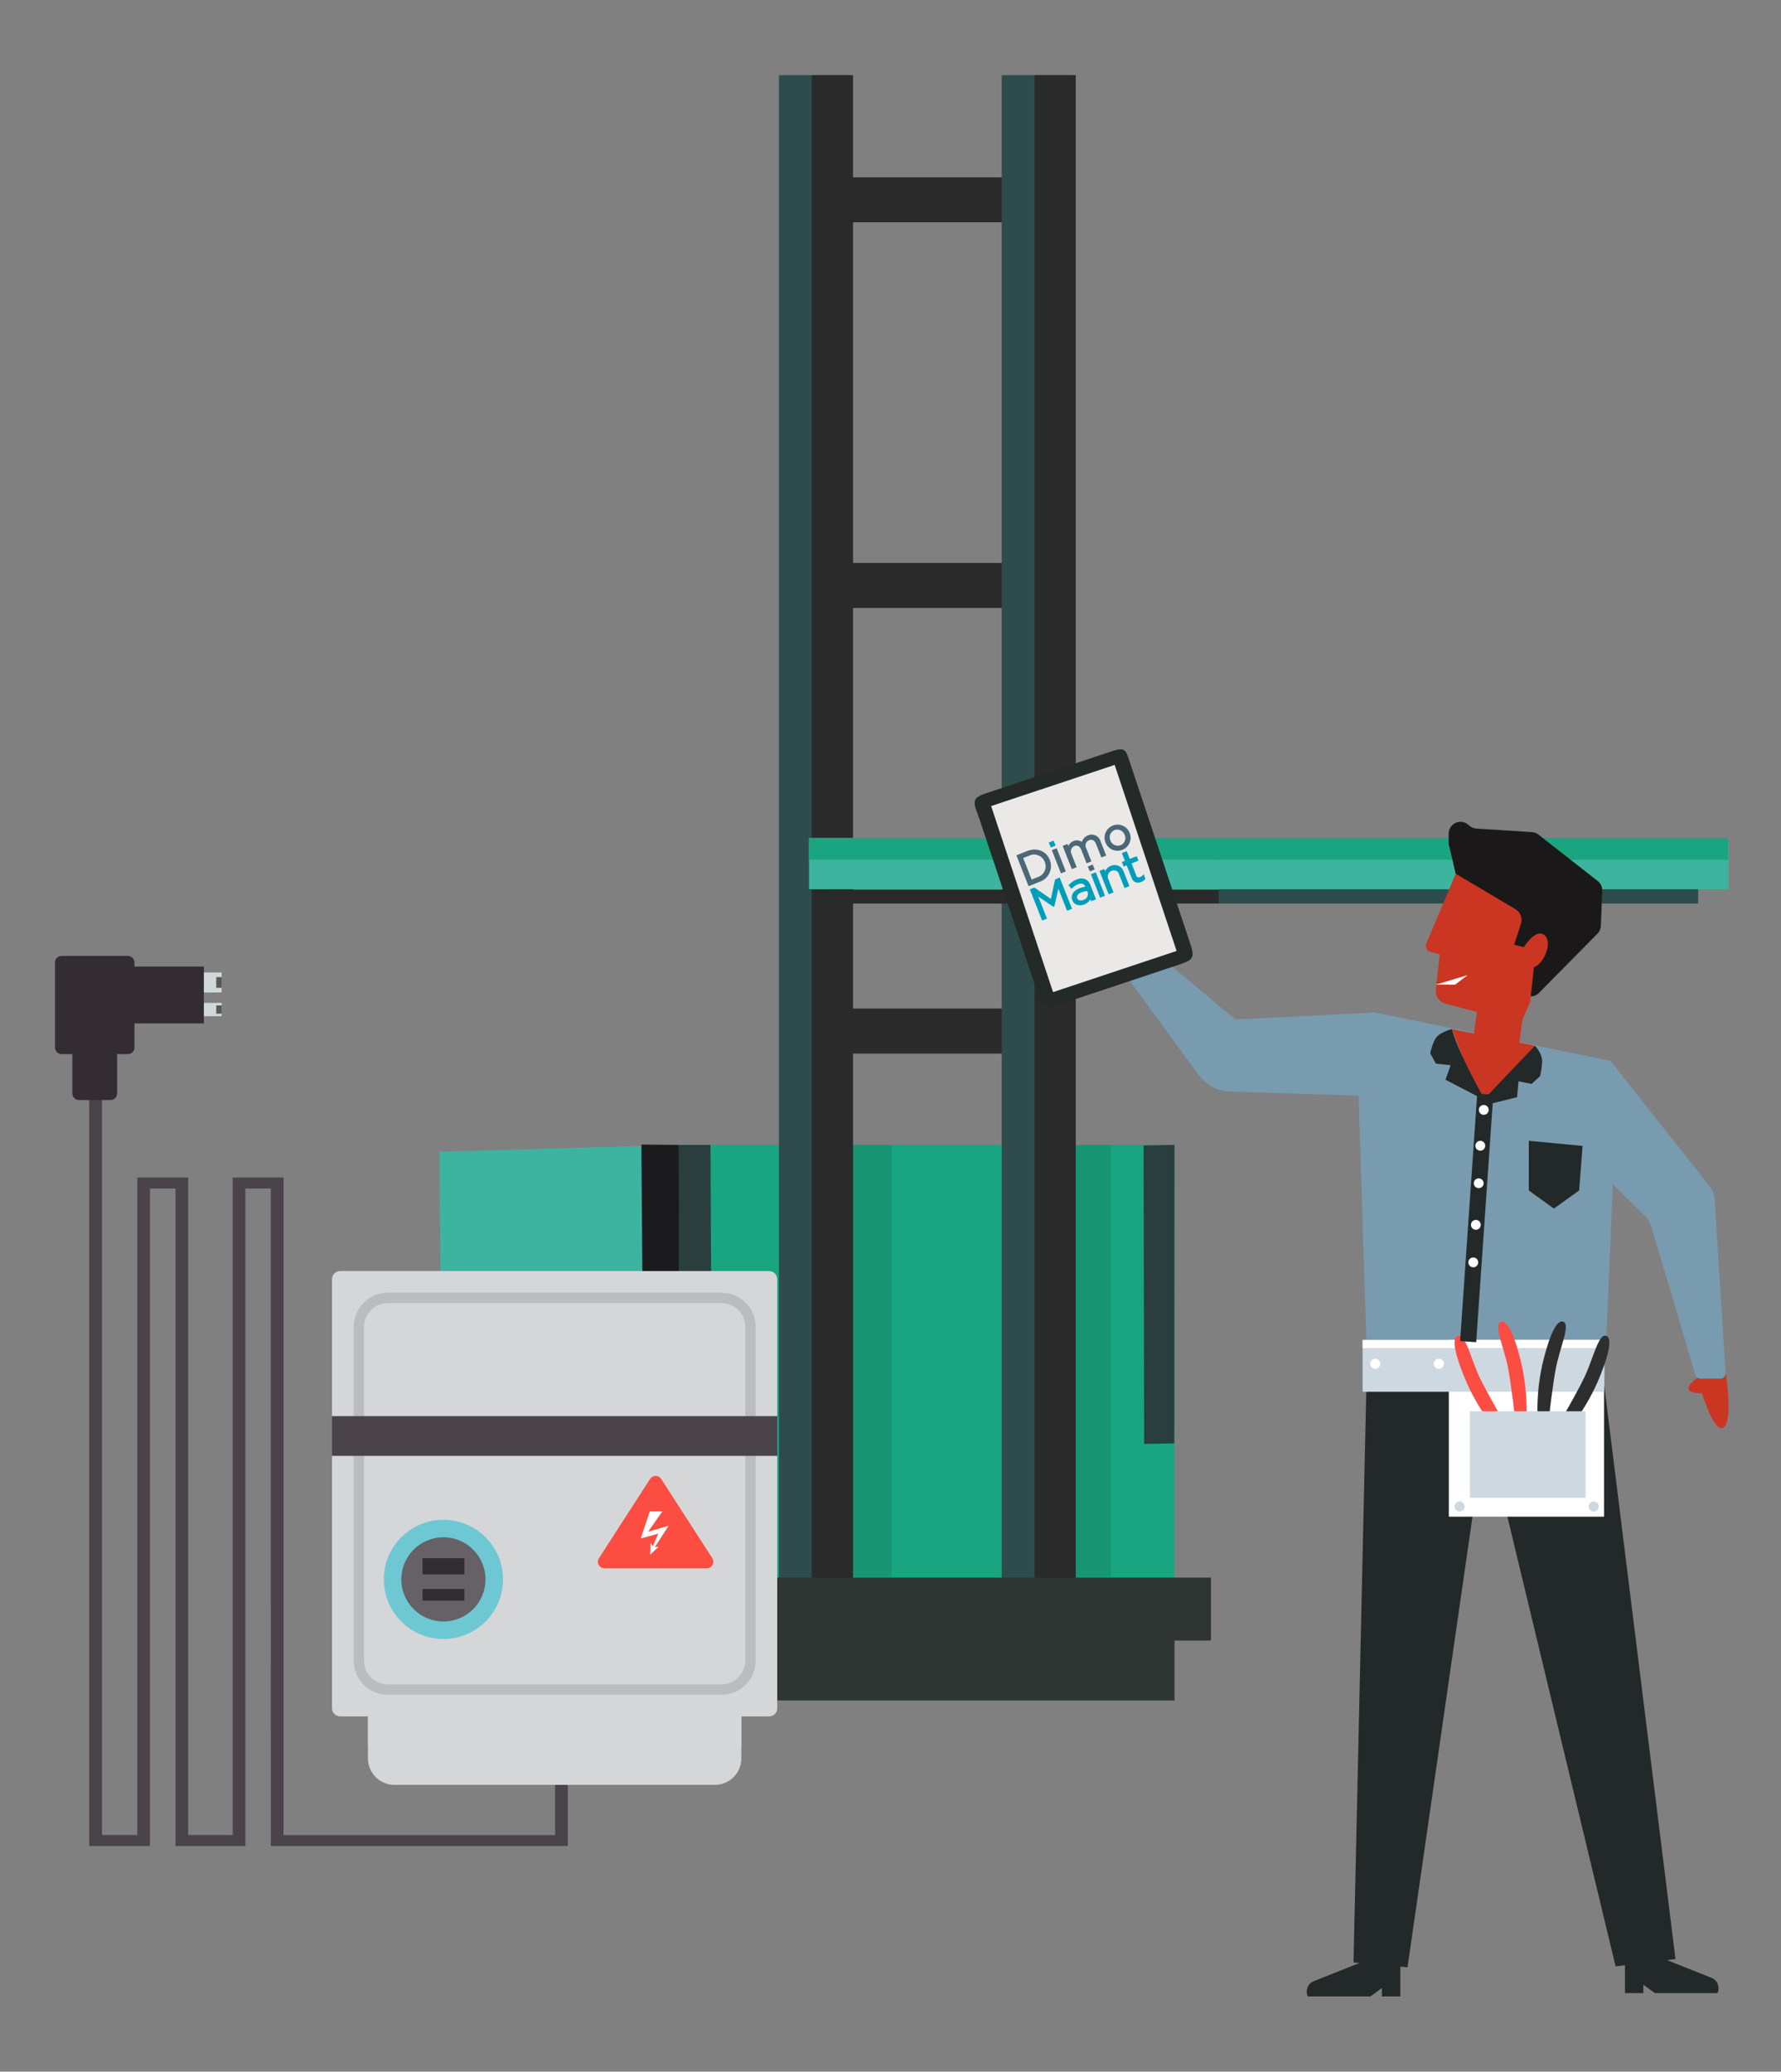
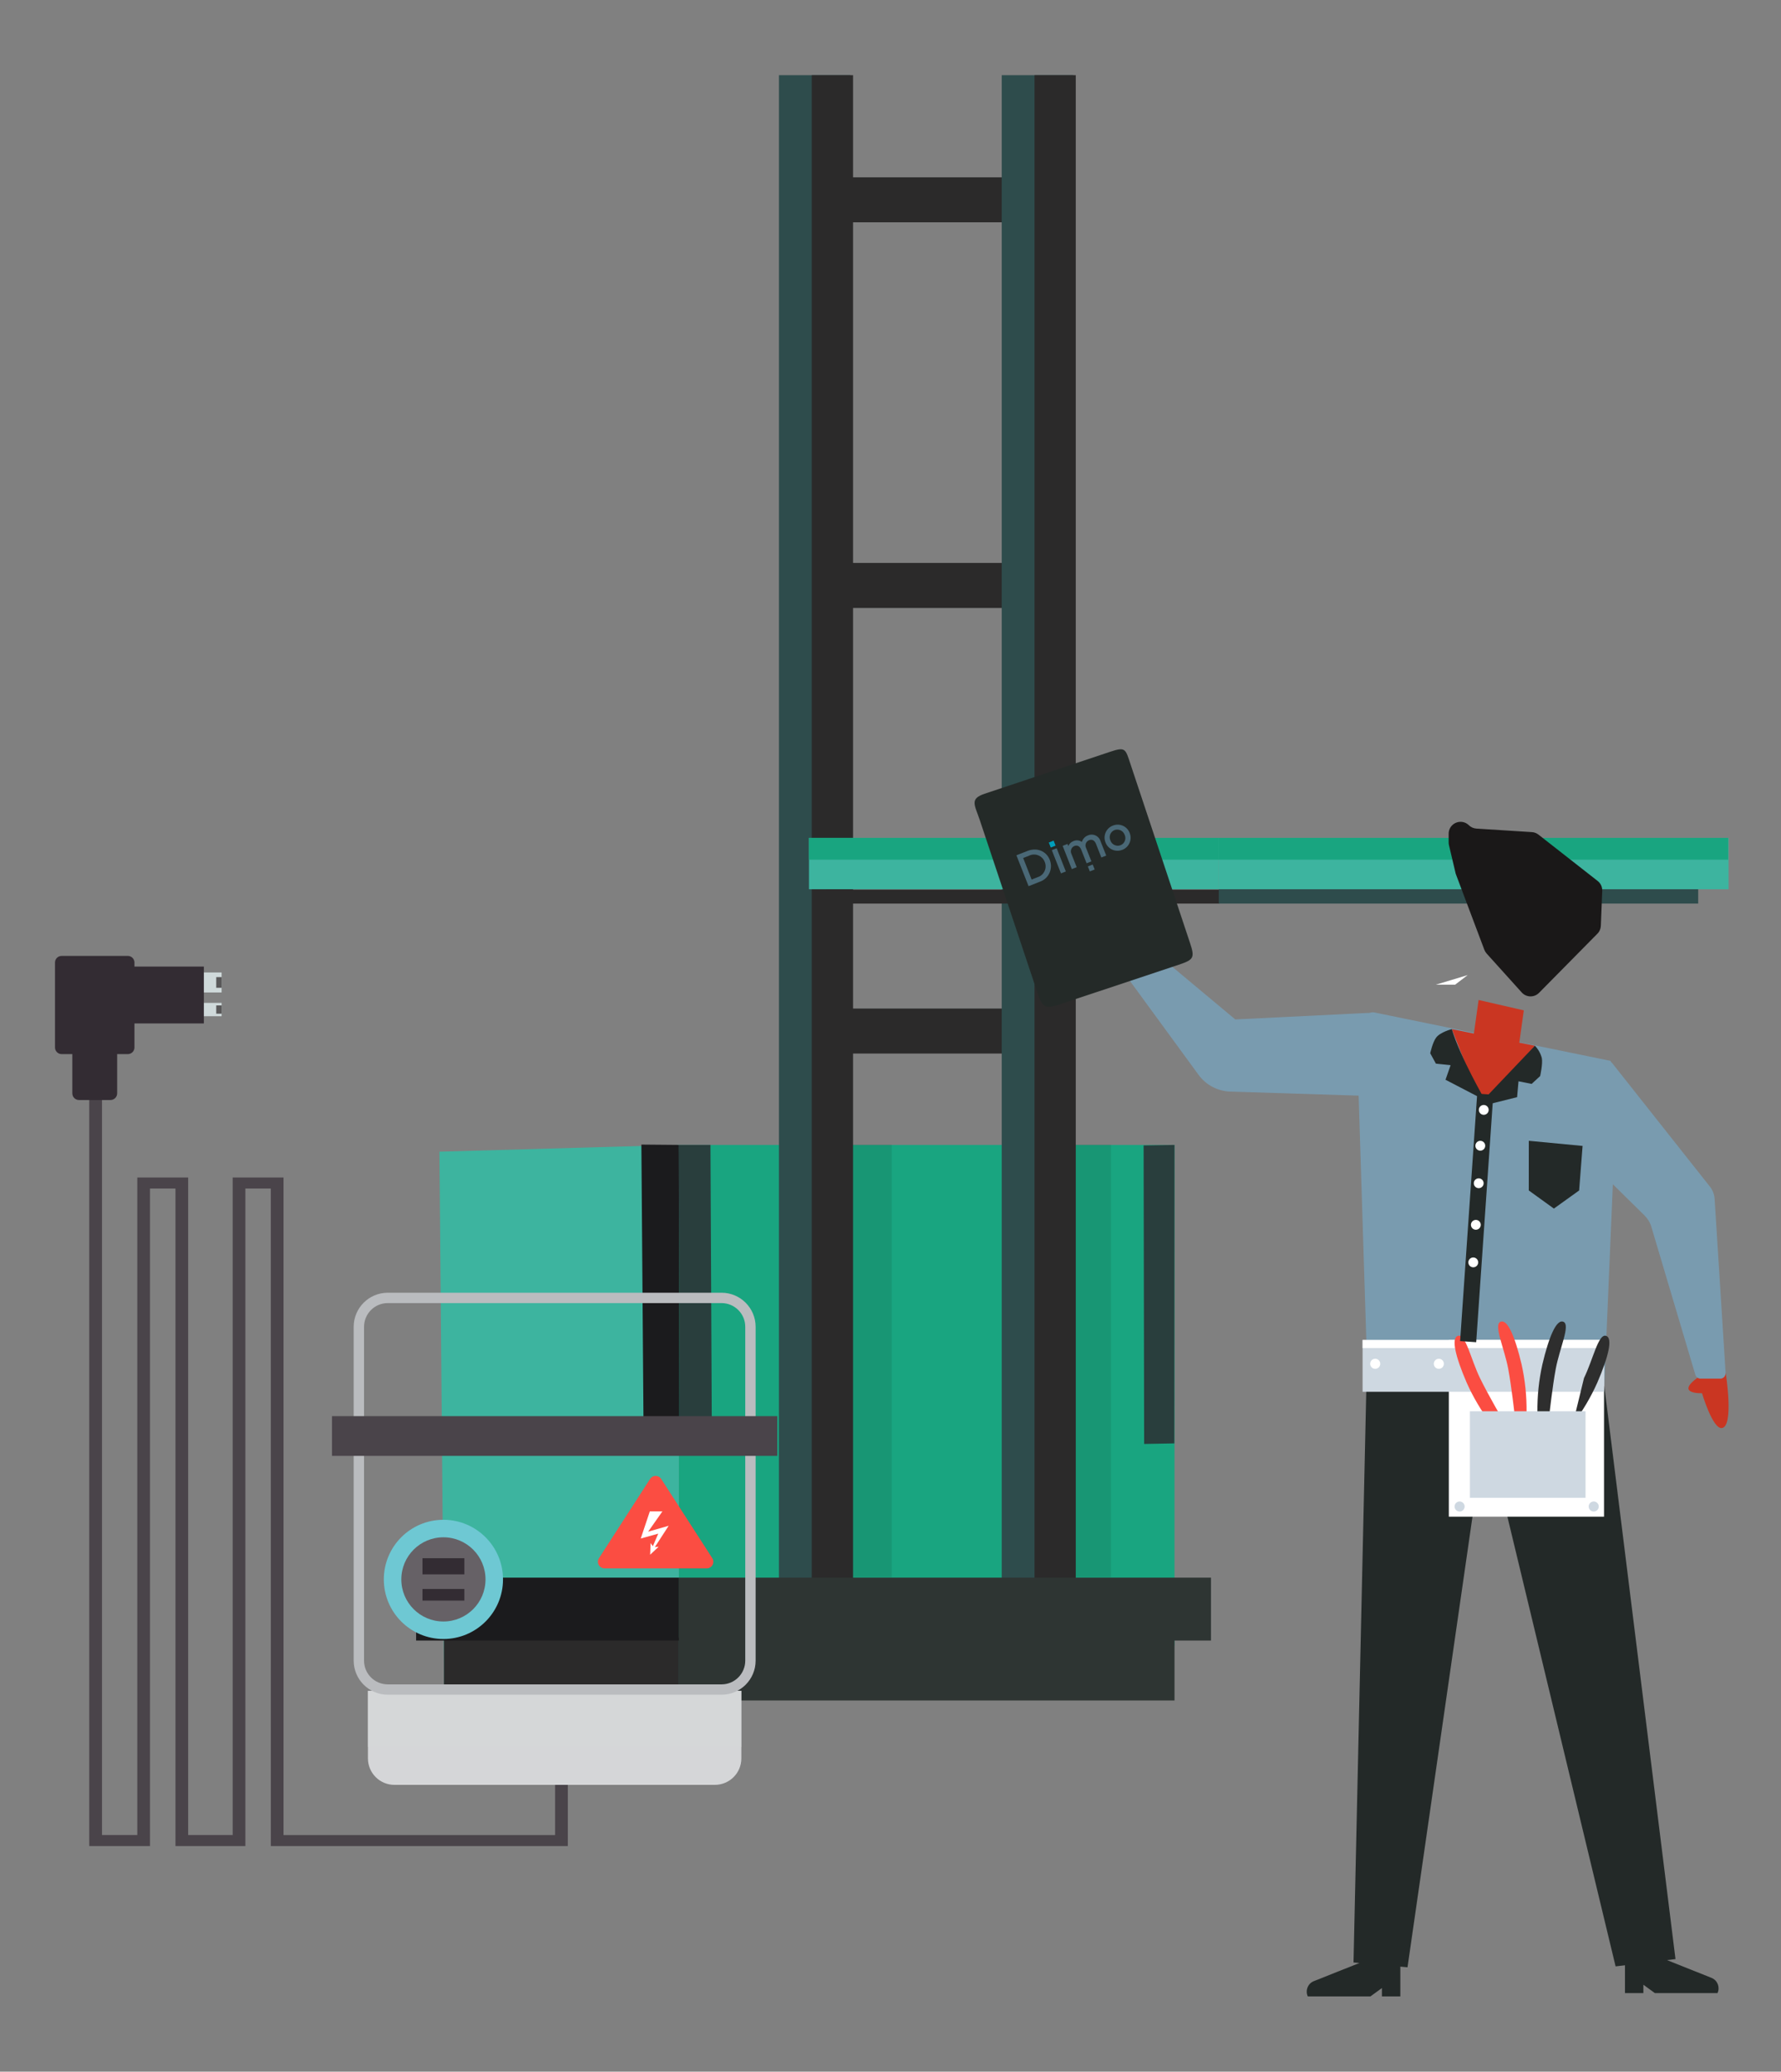
<svg xmlns="http://www.w3.org/2000/svg" id="Calque_1" x="0px" y="0px" viewBox="0 0 604.6 703.15" style="enable-background:new 0 0 604.6 703.15;" xml:space="preserve">
  <rect x="0" y="0" width="604.6" height="703.15" fill="#808080" stroke="none" />
  <style type="text/css"> .st0{fill:#19A580;} .st1{opacity:0.1;fill:#0A0C0E;enable-background:new ;} .st2{fill:#3DB49F;} .st3{fill:#2B2A2A;} .st4{fill:#2E4C4C;} .st5{fill:#2E3533;} .st6{fill:#1B1B1D;} .st7{fill:#293E3D;} .st8{fill:#4A444A;} .st9{fill:#CFD9DA;} .st10{fill:#332C33;} .st11{fill:#595859;} .st12{fill:#D5D6D8;} .st13{opacity:0.55;fill:#D5D6D8;enable-background:new ;} .st14{fill:#BABCBF;} .st15{fill:#6EC8D3;} .st16{fill:#666166;} .st17{fill:#FB4D42;} .st18{fill:#FFFFFF;} .st19{fill:#799BAF;} .st20{fill:#1A1818;} .st21{fill:#CA3622;} .st22{fill:none;} .st23{fill:#232928;} .st24{fill:#95D0D4;} .st25{fill:#CED8E1;} .st26{fill:#2E2E2E;} .st27{fill:#242A28;} .st28{fill:#EAE9E8;} .st29{fill:#009EBB;} .st30{fill:#4A6876;} </style>
  <g id="Groupe_19370" transform="translate(-1695 -5494.889)">
    <g id="Groupe_7530" transform="translate(1817.602 5494.889)">
      <rect id="Rectangle_2665" x="107.85" y="388.61" class="st0" width="168.26" height="170.02" />
      <rect id="Rectangle_2666" x="166.74" y="388.49" class="st1" width="13.36" height="146.87" />
      <rect id="Rectangle_2667" x="237.01" y="388.49" class="st1" width="17.51" height="146.87" />
      <path id="Tracé_8978" class="st2" d="M26.58,390.9l1.59,185.3h79.68v-187.6L26.58,390.9z" />
      <rect id="Rectangle_2668" x="165.6" y="60.19" class="st3" width="63.26" height="15.26" />
      <rect id="Rectangle_2669" x="165.6" y="191.07" class="st3" width="63.26" height="15.29" />
      <rect id="Rectangle_2670" x="165.6" y="342.32" class="st3" width="63.26" height="15.27" />
      <rect id="Rectangle_2671" x="141.83" y="25.52" class="st4" width="24.25" height="530.33" />
      <rect id="Rectangle_2672" x="152.97" y="25.52" class="st3" width="14.01" height="530.33" />
      <rect id="Rectangle_2673" x="217.46" y="25.52" class="st4" width="24.23" height="530.33" />
      <rect id="Rectangle_2674" x="228.59" y="25.52" class="st3" width="14" height="530.33" />
      <rect id="Rectangle_2678" x="152.02" y="284.39" class="st2" width="139.13" height="17.44" />
      <rect id="Rectangle_2679" x="291.14" y="284.39" class="st2" width="173.06" height="17.44" />
      <rect id="Rectangle_2680" x="291.14" y="284.39" class="st0" width="172.94" height="7.4" />
      <rect id="Rectangle_2681" x="152.02" y="284.39" class="st0" width="139.13" height="7.4" />
      <rect id="Rectangle_2682" x="157.97" y="301.96" class="st3" width="133.41" height="4.73" />
      <rect id="Rectangle_2683" x="291.14" y="301.83" class="st4" width="162.75" height="4.86" />
      <rect id="Rectangle_2684" x="107.85" y="555.85" class="st5" width="168.26" height="21.32" />
      <rect id="Rectangle_2685" x="107.85" y="535.48" class="st5" width="180.64" height="21.35" />
      <rect id="Rectangle_2686" x="28.11" y="555.85" class="st3" width="79.74" height="21.32" />
      <rect id="Rectangle_2687" x="18.66" y="535.48" class="st6" width="89.19" height="21.35" />
      <path id="Tracé_9008" class="st7" d="M107.85,388.61l0.19,101.32l11.02-0.18l-0.48-101.14H107.85z" />
      <path id="Tracé_9009" class="st7" d="M265.62,388.79l0.18,101.31l10.24-0.19l0.06-101.3L265.62,388.79z" />
      <path id="Tracé_9010" class="st6" d="M95.13,388.49l0.77,101.23l12.13,0.2l-0.19-101.32L95.13,388.49z" />
    </g>
    <g id="Groupe_7479" transform="translate(1695 5793.822)">
      <path id="Tracé_8898" class="st8" d="M91.94,327.65h100.82v-30.86h-4.32v27.12H96.25V100.74H78.99v223.16H63.88V100.74H46.61 v223.16H34.62V56.44h-4.32v271.21h20.62V104.48h8.64v223.16h23.74V104.48h8.63L91.94,327.65z" />
      <g id="Groupe_7472">
        <rect id="Rectangle_2645" x="62.2" y="31.14" class="st9" width="13.04" height="6.79" />
        <rect id="Rectangle_2646" x="62.2" y="41.46" class="st9" width="13.04" height="4.53" />
        <path id="Tracé_8899" class="st10" d="M20.93,25.52h22.46c1.25,0,2.26,1.01,2.26,2.26c0,0,0,0,0,0v28.81 c0,1.25-1.01,2.26-2.26,2.26c0,0,0,0,0,0h-3.62v13.32c0,1.25-1.01,2.26-2.26,2.26c0,0,0,0,0,0H26.81c-1.25,0-2.26-1.01-2.26-2.26 c0,0,0,0,0,0V58.85h-3.62c-1.25,0-2.26-1.01-2.26-2.26c0,0,0,0,0,0V27.78C18.66,26.53,19.67,25.52,20.93,25.52 C20.93,25.52,20.93,25.52,20.93,25.52z" />
        <rect id="Rectangle_2647" x="33.15" y="29.14" class="st10" width="36.05" height="19.3" />
        <rect id="Rectangle_2648" x="73.41" y="32.72" class="st11" width="1.83" height="3.62" />
        <rect id="Rectangle_2649" x="73.41" y="42.32" class="st11" width="1.83" height="2.81" />
      </g>
      <g id="Groupe_7478" transform="translate(94.046 106.96)">
        <path id="Tracé_8900" class="st12" d="M148.64,199.92H39.84c-4.96,0-8.98-4.02-8.98-8.98V168h126.76v22.93 C157.63,195.89,153.61,199.91,148.64,199.92C148.65,199.92,148.64,199.92,148.64,199.92z" />
        <rect id="Rectangle_2650" x="30.86" y="168" class="st13" width="126.77" height="19.05" />
-         <path id="Rectangle_2651" class="st12" d="M21.42,25.52h145.63c1.52,0,2.76,1.24,2.76,2.76v145.64c0,1.52-1.24,2.76-2.76,2.76 H21.42c-1.52,0-2.76-1.24-2.76-2.76V28.28C18.66,26.76,19.9,25.52,21.42,25.52z" />
        <g id="Groupe_7473" transform="translate(7.357 7.359)">
          <path id="Tracé_8901" class="st14" d="M143.55,161.96H30.22c-6.38-0.01-11.55-5.18-11.56-11.56V37.08 c0.01-6.38,5.18-11.55,11.56-11.56h113.33c6.38,0.01,11.55,5.18,11.56,11.56v113.33C155.1,156.79,149.93,161.96,143.55,161.96z M30.22,29.04c-4.44,0-8.03,3.6-8.04,8.04v113.33c0,4.44,3.6,8.03,8.04,8.04h113.33c4.44,0,8.03-3.6,8.04-8.04V37.08 c0-4.44-3.6-8.03-8.04-8.04L30.22,29.04z" />
        </g>
        <rect id="Rectangle_2652" x="18.66" y="74.77" class="st8" width="151.16" height="13.49" />
        <ellipse id="Ellipse_911" class="st15" cx="56.48" cy="130.18" rx="20.23" ry="20.23" />
        <ellipse id="Ellipse_912" class="st16" cx="56.48" cy="130.18" rx="14.29" ry="14.29" />
        <rect id="Rectangle_2653" x="49.37" y="122.99" class="st10" width="14.22" height="5.48" />
        <rect id="Rectangle_2654" x="49.37" y="133.43" class="st10" width="14.22" height="3.95" />
        <g id="Groupe_7477" transform="translate(90.27 69.541)">
          <g id="Groupe_7474">
            <path id="Tracé_8902" class="st17" d="M55.6,56.9H20.91c-1.24,0-2.24-1-2.25-2.24c0-0.43,0.12-0.85,0.36-1.22l17.35-26.9 c0.67-1.04,2.06-1.34,3.1-0.67c0.27,0.17,0.5,0.4,0.67,0.67l17.35,26.9c0.67,1.04,0.37,2.43-0.67,3.1 C56.46,56.78,56.03,56.9,55.6,56.9z" />
          </g>
          <g id="Groupe_7476" transform="translate(14.529 12.044)">
            <g id="Groupe_7475">
              <path id="Tracé_8903" class="st18" d="M21.18,32.4l4.84-6.88h-4.27l-3.08,9.2l5.94-1.65l-1.83,4.26l-0.76-1.07l-0.16,3.96 l2.89-2.72l-1.3,0.13l4.7-7.24L21.18,32.4z" />
            </g>
          </g>
        </g>
      </g>
    </g>
    <g id="Groupe_7531" transform="translate(2007.182 5723.684)">
      <path id="Tracé_5784" class="st19" d="M155.44,115.33c-1.22-0.26-2.46-0.36-3.71-0.3l-44.57,2.19L70.81,86.86l-7.4,6.37 l31.29,42.8c2.52,3.45,6.5,5.55,10.78,5.68l43.45,1.37c1.11,0.03,2,0.93,2.03,2.03" />
      <path id="Tracé_5785" class="st19" d="M234.63,131.3l-80.19-16.44c-1.46-0.31-2.89,0.62-3.2,2.08c-0.01,0.06-0.02,0.12-0.03,0.18 l-3.53,24.48l1.31,0.04l2.87,91.28l80.57,8.75l2.9-68.43" />
      <path id="Tracé_5786" class="st20" d="M181.99,67.76l9.72,25.81c0.18,0.47,0.44,0.9,0.78,1.28l11.92,13.22 c1.49,1.65,4.04,1.78,5.69,0.29c0.06-0.05,0.11-0.11,0.17-0.16l19.83-20.09c0.71-0.71,1.12-1.67,1.16-2.67l0.47-11.88 c0.05-1.29-0.52-2.53-1.54-3.33l-20.1-15.74c-0.64-0.5-1.42-0.8-2.23-0.85l-18.85-1.2c-0.96-0.06-1.87-0.47-2.56-1.14l0,0 c-1.59-1.56-4.14-1.53-5.7,0.06c-0.74,0.75-1.15,1.76-1.15,2.82v2.99c0,0.31,0.04,0.62,0.11,0.93L181.99,67.76" />
-       <path id="Tracé_5787" class="st21" d="M204.11,118.6l-25.56-6.72c-2.15-0.56-3.56-2.62-3.31-4.82l1.31-11.93l-3.13-0.82 c-1.12-0.29-1.8-1.44-1.51-2.56c0.03-0.1,0.06-0.2,0.1-0.29l9.98-23.7l20.24,12.01c1.73,1.02,2.52,3.11,1.9,5.02l-2.28,7.05 l3.28,0.86c0,0,4.34-7.18,7.4-3.68c1.99,2.27-0.23,8.95-3.99,10.5l-1.27,11.72L204.11,118.6z" />
      <path id="Tracé_5788" class="st21" d="M202.46,133.09l-15.35-3.52l2.65-18.95l15.35,3.52L202.46,133.09z" />
      <line id="Ligne_1073" class="st22" x1="188.67" y1="116.83" x2="188.99" y2="115.15" />
      <path id="Tracé_5789" class="st23" d="M232.44,241.68l24.16,194.47l-20.33,2.48l-42.22-175.43c-0.22-0.85-1.08-1.36-1.93-1.14 c-0.61,0.16-1.07,0.66-1.17,1.29l-25.32,175.59l-18.33-1.64l4.56-204.35" />
      <g id="Groupe_4584" transform="translate(213.151 105.78)">
        <path id="Tracé_5790" class="st21" d="M52.16,132.19c-9.87,6.54,0.29,6.11,0.29,6.11s3.57,12.09,6.68,11.83 c4.27-0.35,1.39-18.56,1.39-18.56L52.16,132.19z" />
        <path id="Tracé_5791" class="st19" d="M58.62,133.36h-6.66c-0.82,0-1.53-0.54-1.77-1.32L35.25,81.82 c-0.43-1.46-1.23-2.78-2.31-3.84l-13.31-13.1c-0.35-0.34-0.54-0.81-0.55-1.29l-0.43-36.19c-0.01-1.02,0.8-1.85,1.82-1.86 c0.57-0.01,1.11,0.25,1.47,0.7l33.19,41.94c0.95,1.19,1.5,2.64,1.6,4.16l3.73,59.08c0.06,1.02-0.71,1.89-1.72,1.95 C58.7,133.36,58.66,133.36,58.62,133.36z" />
      </g>
      <path id="Tracé_5792" class="st24" d="M145.97,142.43" />
      <path id="Tracé_5793" class="st24" d="M185.24,121.37" />
      <path id="Tracé_5794" class="st23" d="M239.45,436.15v11.55h6.25v-2.84l3.91,2.84h21.25c0.9-1.91,0.08-4.2-1.84-5.09 c-0.07-0.03-0.14-0.06-0.21-0.09l-15.97-6.37H239.45z" />
      <path id="Tracé_5795" class="st23" d="M163.19,437.28v11.55h-6.25v-2.85l-3.91,2.85h-21.25c-0.9-1.92-0.08-4.2,1.84-5.1 c0.07-0.03,0.14-0.06,0.21-0.09l15.97-6.36L163.19,437.28z" />
      <path id="Tracé_5796" class="st23" d="M206.81,158.41l18.25,1.74l-1.17,15.12l-8.57,6.15l-8.52-6.15L206.81,158.41z" />
      <path id="Tracé_5797" class="st21" d="M208.87,126.15l-18.02,20.33l-10.18-25.98L208.87,126.15z" />
      <g id="Groupe_4587" transform="translate(131.722 194.209)">
        <rect id="Rectangle_2009" x="47.93" y="31.81" class="st18" width="52.69" height="59.97" />
        <rect id="Rectangle_2010" x="18.66" y="31.81" class="st25" width="81.96" height="17.58" />
        <rect id="Rectangle_2011" x="18.66" y="31.81" class="st18" width="81.84" height="2.74" />
        <g id="Groupe_4585" transform="translate(59.332)">
          <path id="Tracé_5798" class="st26" d="M18.67,56.35c-0.06-5.47,0.5-10.93,1.69-16.26c2.15-9.11,4.73-15.5,7.16-14.45 s-1.32,8.99-2.62,15.95c-1.12,6-2.24,16.08-2.24,16.08L18.67,56.35z" />
-           <path id="Tracé_5799" class="st26" d="M30.69,60.32c3.31-4.35,6.11-9.08,8.33-14.07c3.7-8.6,5.43-15.27,2.86-15.87 s-4.3,8-7.4,14.37c-2.67,5.49-7.78,14.25-7.78,14.25L30.69,60.32z" />
+           <path id="Tracé_5799" class="st26" d="M30.69,60.32c3.31-4.35,6.11-9.08,8.33-14.07c3.7-8.6,5.43-15.27,2.86-15.87 s-4.3,8-7.4,14.37L30.69,60.32z" />
        </g>
        <g id="Groupe_4586" transform="translate(31.222)">
          <path id="Tracé_5800" class="st17" d="M43.1,56.35c0.06-5.47-0.5-10.93-1.69-16.26c-2.15-9.11-4.73-15.5-7.16-14.45 s1.32,8.99,2.62,15.95c1.12,6,2.24,16.08,2.24,16.08L43.1,56.35z" />
          <path id="Tracé_5801" class="st17" d="M31.08,60.32c-3.31-4.35-6.11-9.08-8.33-14.07c-3.7-8.6-5.43-15.27-2.86-15.87 s4.3,8,7.4,14.37c2.67,5.49,7.78,14.25,7.78,14.25L31.08,60.32z" />
        </g>
        <rect id="Rectangle_2012" x="55.09" y="56" class="st25" width="39.25" height="29.38" />
        <path id="Tracé_5802" class="st25" d="M53.3,88.33c0,0.94-0.76,1.71-1.71,1.71c0,0,0,0,0,0c-0.94,0-1.71-0.77-1.71-1.71 c0,0,0,0,0,0c0-0.94,0.77-1.71,1.71-1.71c0,0,0,0,0,0C52.54,86.62,53.3,87.39,53.3,88.33C53.3,88.33,53.3,88.33,53.3,88.33z" />
        <ellipse id="Ellipse_549" class="st18" cx="22.94" cy="39.89" rx="1.71" ry="1.71" />
        <path id="Tracé_5803" class="st18" d="M46.25,39.89c0,0.94-0.76,1.71-1.71,1.71c0,0,0,0,0,0c-0.94,0-1.71-0.77-1.71-1.71 c0,0,0,0,0,0c0-0.94,0.77-1.71,1.71-1.71c0,0,0,0,0,0C45.49,38.17,46.25,38.94,46.25,39.89C46.25,39.88,46.25,39.88,46.25,39.89z " />
        <path id="Tracé_5804" class="st25" d="M98.83,88.33c0,0.94-0.76,1.71-1.71,1.71c0,0,0,0,0,0c-0.94,0-1.71-0.77-1.71-1.71 c0-0.94,0.77-1.71,1.71-1.71c0,0,0,0,0,0C98.06,86.62,98.83,87.39,98.83,88.33C98.83,88.33,98.83,88.33,98.83,88.33z" />
      </g>
      <path id="Tracé_5805" class="st23" d="M180.66,120.51c0,0-3.9,0.98-5.31,2.87c-1.22,1.63-2.01,5.32-2.01,5.32l1.93,3.53 l4.99,0.51l-1.73,4.95l13.48,7.01C192.01,144.68,183.59,130.21,180.66,120.51z" />
      <path id="Tracé_5806" class="st23" d="M208.87,126.15c1.13,1.16,1.93,2.59,2.35,4.15c0.39,1.96-0.57,6.14-0.57,6.14l-2.88,2.66 l-4.46-0.89l-0.48,5.39l-13.84,3.45C188.99,147.06,201.34,134.01,208.87,126.15z" />
      <rect id="Rectangle_2013" x="146.91" y="181.85" transform="matrix(0.069 -0.998 0.998 0.069 -8.139 360.461)" class="st23" width="84.15" height="5.47" />
      <ellipse id="Ellipse_550" class="st18" cx="191.51" cy="147.92" rx="1.67" ry="1.67" />
      <ellipse id="Ellipse_551" class="st18" cx="190.34" cy="160.09" rx="1.67" ry="1.67" />
      <ellipse id="Ellipse_552" class="st18" cx="189.8" cy="172.82" rx="1.67" ry="1.67" />
      <ellipse id="Ellipse_553" class="st18" cx="188.83" cy="186.93" rx="1.67" ry="1.67" />
      <ellipse id="Ellipse_554" class="st18" cx="187.95" cy="199.68" rx="1.67" ry="1.67" />
      <path id="Tracé_5807" class="st18" d="M175.26,105.42h6.53l4.27-3.26" />
      <g id="Tablet_00000005229930185862863920000003056551972367654310_" transform="translate(0 0)">
        <path id="Tracé_5808" class="st27" d="M64.75,26.35c5.19-1.73,5.12-0.95,6.85,4.24l20.14,60.5c1.73,5.19,1.4,5.84-3.79,7.57 l-40.53,13.49c-5.19,1.73-5.84,0.75-7.57-4.44L20.44,49.59c-1.73-5.19-3.56-7.24,1.63-8.97L64.75,26.35z" />
-         <rect id="Rectangle_2014" x="33.64" y="36.11" transform="matrix(0.949 -0.316 0.316 0.949 -19.063 21.161)" class="st28" width="44.2" height="66.54" />
      </g>
      <g id="Groupe_4592" transform="translate(14.189 25.58)">
        <g id="Groupe_4588">
-           <path id="Tracé_5809" class="st29" d="M41.73,52.61c-1.51,0.6-3.39,0.31-4.06-1.38l-0.01-0.03c-0.66-1.66,0.26-3.22,2.38-4.06 c0.67-0.27,1.36-0.45,2.07-0.55c-0.47-1.04-1.32-1.32-2.54-0.84c-0.74,0.3-1.4,0.76-1.93,1.35l-0.22,0.23l-1.08-1.22l0.19-0.2 c0.7-0.77,1.58-1.38,2.55-1.76c0.93-0.43,1.98-0.48,2.94-0.12c0.85,0.4,1.5,1.14,1.79,2.04l1.89,4.8l-1.64,0.65l-0.27-0.69 C43.34,51.65,42.61,52.29,41.73,52.61z M61.05,44.96c-1.14,0.59-2.54,0.14-3.13-0.99c-0.07-0.14-0.13-0.29-0.17-0.44l-1.65-4.19 l-1.03,0.41l-0.6-1.53l1.03-0.41l-1.04-2.63l1.66-0.65l1.04,2.63l2.35-0.93l0.6,1.53l-2.35,0.93l1.6,4.05 c0.1,0.48,0.57,0.79,1.05,0.69c0.11-0.02,0.21-0.06,0.3-0.12c0.33-0.13,0.63-0.34,0.86-0.61l0.32-0.35l0.61,1.56l-0.12,0.14 C62.03,44.45,61.57,44.77,61.05,44.96L61.05,44.96z M57.03,46.4l-1.66,0.65l-1.82-4.6c-0.22-0.99-1.2-1.6-2.19-1.38 c-0.12,0.03-0.24,0.07-0.35,0.12c-1.06,0.39-1.6,1.57-1.21,2.64c0.02,0.06,0.05,0.12,0.07,0.17l1.78,4.52L50,49.18l-3.14-7.96 l1.66-0.65l0.3,0.75c0.35-0.84,1.04-1.49,1.9-1.8c1.61-0.73,3.51-0.02,4.24,1.59c0.06,0.14,0.11,0.28,0.16,0.42L57.03,46.4z M48.76,49.66l-1.66,0.65l-3.14-7.96l1.66-0.65L48.76,49.66z M37.56,54.08l-1.69,0.66l-2.96-7.5l-1.36,6.02l-0.35,0.14 l-5.09-3.46l2.95,7.48l-1.66,0.65l-4.17-10.58l1.57-0.62l5.57,3.87l1.43-6.63l1.57-0.62L37.56,54.08z M40.71,48.53 c-1.16,0.46-1.7,1.21-1.41,1.96l0.01,0.03c0.32,0.82,1.29,0.87,2.06,0.57c1.12-0.29,1.8-1.43,1.52-2.55c0-0.01,0-0.01-0.01-0.02 l-0.19-0.48C42.01,48.11,41.35,48.28,40.71,48.53L40.71,48.53z" />
          <path id="Tracé_5810" class="st30" d="M54.61,34.07c-2.22,0.9-4.75-0.17-5.65-2.39c-0.01-0.03-0.02-0.06-0.03-0.08l-0.01-0.03 c-0.91-2.23,0.17-4.78,2.4-5.69c0.03-0.01,0.06-0.02,0.09-0.03c2.22-0.91,4.76,0.16,5.67,2.38c0.01,0.03,0.02,0.06,0.03,0.09 l0.01,0.03c0.91,2.24-0.18,4.79-2.42,5.7C54.67,34.04,54.64,34.06,54.61,34.07z M49.16,36.02l-1.65,0.65l-1.8-4.56 c-0.49-1.25-1.34-1.71-2.39-1.3c-0.98,0.39-1.45,1.5-1.06,2.48c0.03,0.07,0.06,0.14,0.09,0.2l1.78,4.5l-1.63,0.65l-1.81-4.59 c-0.48-1.21-1.34-1.67-2.36-1.27c-1,0.44-1.46,1.62-1.01,2.62c0.02,0.04,0.03,0.07,0.05,0.11l1.76,4.46l-1.65,0.65l-3.11-7.89 l1.65-0.65l0.28,0.71c0.31-0.79,0.95-1.4,1.75-1.69c0.94-0.41,2.02-0.3,2.86,0.29c0.29-1.03,1.06-1.87,2.07-2.23 c1.59-0.69,3.44,0.05,4.13,1.64c0.06,0.13,0.1,0.27,0.14,0.41L49.16,36.02z M35.45,41.42l-1.65,0.65l-3.11-7.89l1.65-0.65 L35.45,41.42z M26.52,44.94l-3.72,1.47l-4.13-10.48l3.72-1.47c3.22-1.27,6.42,0,7.61,3.02L30,37.51 c1.15,2.88-0.25,6.15-3.13,7.3C26.76,44.86,26.64,44.9,26.52,44.94L26.52,44.94z M51.97,27.37c-1.34,0.54-1.98,2.06-1.44,3.4 c0.01,0.03,0.03,0.07,0.04,0.1l0.01,0.03c0.49,1.39,2,2.12,3.39,1.63c0.02-0.01,0.04-0.01,0.05-0.02 c1.34-0.53,1.99-2.05,1.46-3.39c-0.01-0.04-0.03-0.07-0.05-0.11l-0.01-0.03c-0.49-1.39-2.03-2.12-3.42-1.63 C52,27.36,51.99,27.37,51.97,27.37L51.97,27.37z M23.84,44.16l2.05-0.81c2.02-0.63,3.16-2.78,2.53-4.81 c-0.03-0.11-0.07-0.22-0.12-0.33l-0.01-0.03c-0.74-2-2.96-3.01-4.95-2.28c-0.11,0.04-0.22,0.09-0.32,0.14l-2.05,0.81 L23.84,44.16z" />
        </g>
        <g id="Groupe_4590" transform="translate(11.005 5.419)">
          <g id="Groupe_4589">
            <path id="Tracé_5811" class="st29" d="M20.97,27.22l-1.64,0.65l-0.67-1.69l1.64-0.65L20.97,27.22z" />
          </g>
        </g>
        <g id="Groupe_4591" transform="translate(24.264 13.535)">
          <path id="Tracé_5812" class="st30" d="M20.98,27.21l-1.65,0.65l-0.67-1.69l1.65-0.65L20.98,27.21z" />
        </g>
      </g>
    </g>
  </g>
</svg>